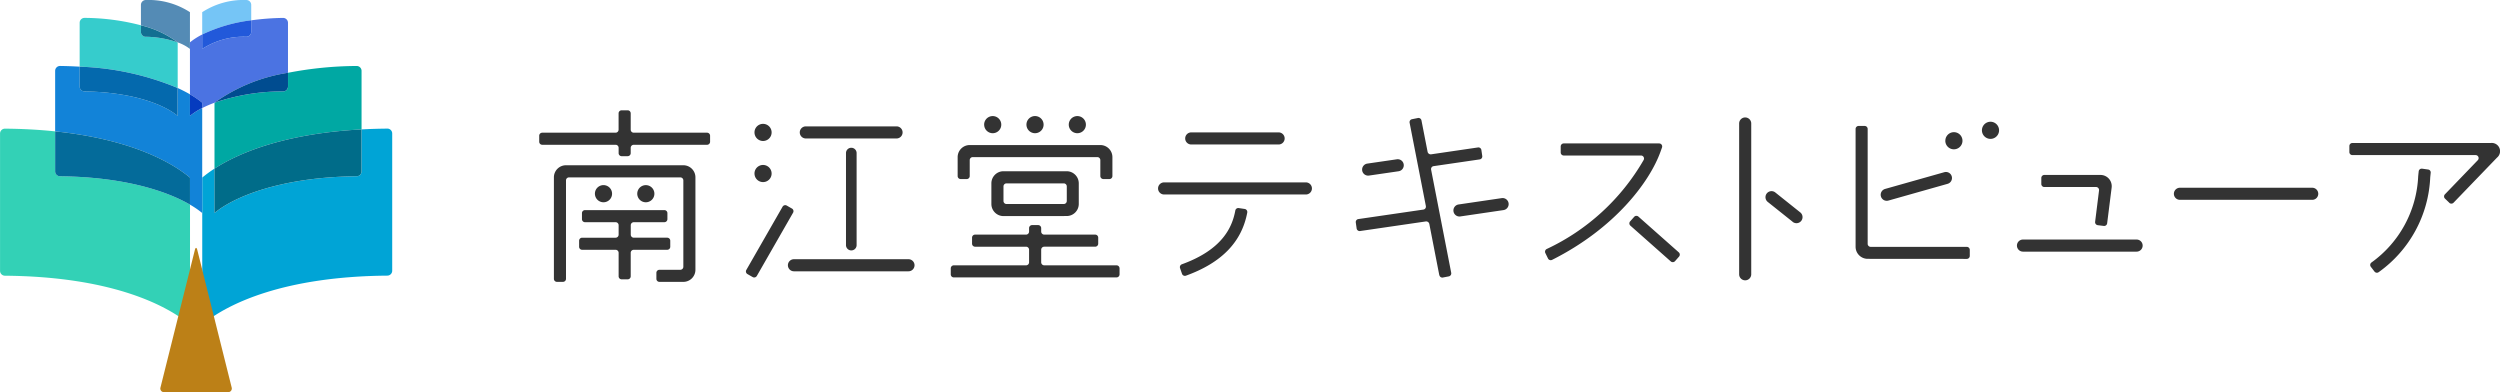
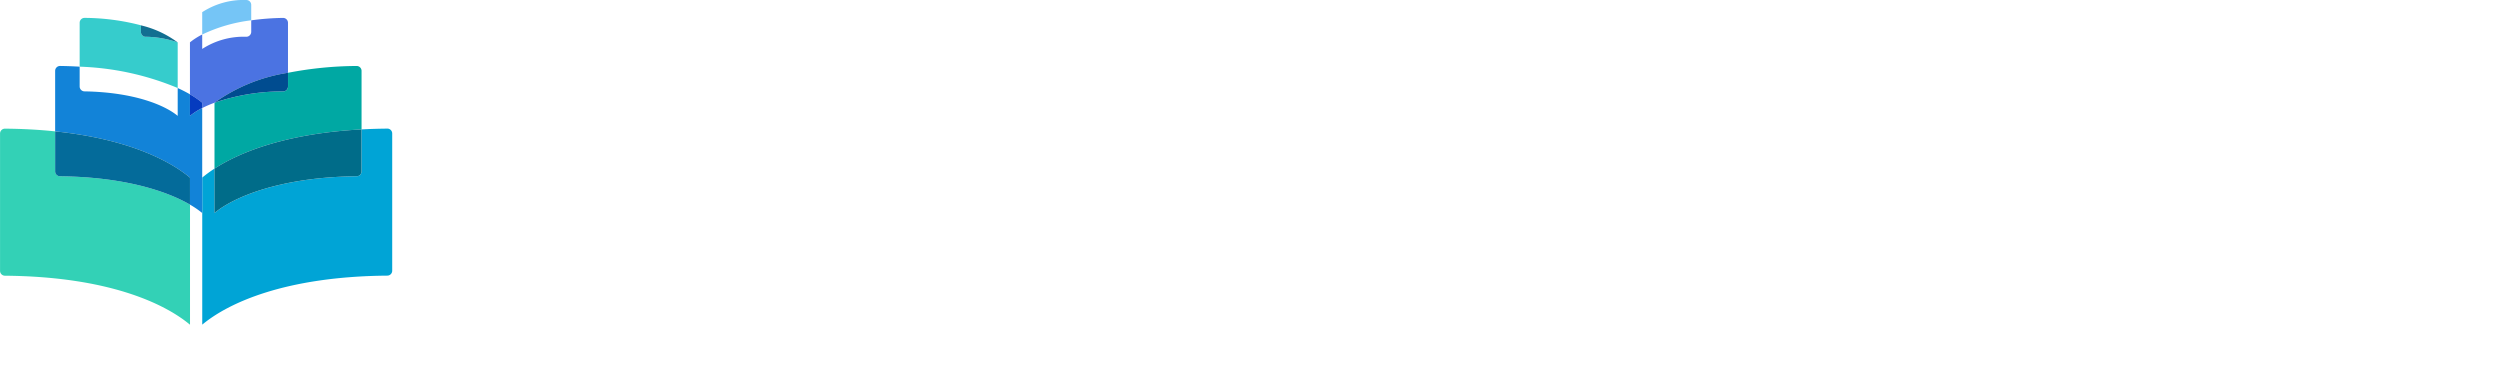
<svg xmlns="http://www.w3.org/2000/svg" id="Logo" width="255" height="40" viewBox="0 0 255 40">
-   <path id="Logotype" d="M67.26,28.75a.308.308,0,0,1-.308-.308v-.616a.308.308,0,0,1,.308-.308h2.132a.31.31,0,0,0,.309-.309V18.4a.308.308,0,0,0-.309-.308H58.04a.307.307,0,0,0-.308.308v10.04a.308.308,0,0,1-.309.308h-.617a.308.308,0,0,1-.308-.308V18.089a1.232,1.232,0,0,1,1.232-1.234H69.7a1.234,1.234,0,0,1,1.234,1.234v9.428A1.234,1.234,0,0,1,69.7,28.75ZM177.393,28V12.62a.617.617,0,1,1,1.233,0V28a.617.617,0,0,1-1.233,0Zm-113.985.492a.309.309,0,0,1-.308-.308v-2.4a.309.309,0,0,0-.307-.306H59.379a.308.308,0,0,1-.309-.308v-.616a.309.309,0,0,1,.309-.309h3.412a.31.31,0,0,0,.309-.309v-.964a.309.309,0,0,0-.309-.309H59.667a.31.31,0,0,1-.307-.308v-.617a.31.31,0,0,1,.307-.308h8.1a.31.31,0,0,1,.309.308v.617a.31.31,0,0,1-.309.308H64.646a.309.309,0,0,0-.308.309v.964a.309.309,0,0,0,.308.308h3.413a.309.309,0,0,1,.308.309v.616a.308.308,0,0,1-.308.308h-3.42a.309.309,0,0,0-.306.306v2.4a.309.309,0,0,1-.308.308Zm83.4-.424-1.017-5.223a.327.327,0,0,0-.364-.258l-6.7.978a.312.312,0,0,1-.35-.261l-.087-.611a.307.307,0,0,1,.26-.349l6.643-.969a.3.3,0,0,0,.248-.336l0-.011-1.661-8.508a.308.308,0,0,1,.242-.362l.605-.122a.309.309,0,0,1,.362.244l.625,3.2a.327.327,0,0,0,.363.259l4.775-.7a.307.307,0,0,1,.349.26h0l.089.61a.307.307,0,0,1-.259.349h0l-4.712.689a.3.3,0,0,0-.248.336l0,.011,2.053,10.533a.309.309,0,0,1-.243.362l-.606.118a.288.288,0,0,1-.059.006.311.311,0,0,1-.3-.252m-70.042.2-.534-.306a.309.309,0,0,1-.115-.422l3.7-6.453a.309.309,0,0,1,.42-.114l.535.306a.309.309,0,0,1,.115.42l-3.7,6.455a.312.312,0,0,1-.268.154.309.309,0,0,1-.154-.041Zm20.512.035a.309.309,0,0,1-.308-.308v-.617a.309.309,0,0,1,.308-.308h7.371a.309.309,0,0,0,.309-.31v-1.28a.309.309,0,0,0-.309-.31h-5.2a.308.308,0,0,1-.308-.308v-.617a.308.308,0,0,1,.308-.308h5.2a.311.311,0,0,0,.309-.311v-.353a.31.31,0,0,1,.31-.308h.618a.311.311,0,0,1,.307.308v.353a.311.311,0,0,0,.31.311h5.2a.308.308,0,0,1,.307.308v.616a.309.309,0,0,1-.307.308h-5.2a.31.31,0,0,0-.31.31v1.28a.31.31,0,0,0,.31.31h7.376a.31.31,0,0,1,.308.308v.617a.31.31,0,0,1-.308.308Zm23.279-.367-.2-.582a.31.31,0,0,1,.192-.393c4.14-1.5,5.131-3.783,5.447-5.488a.306.306,0,0,1,.349-.244l.607.091a.313.313,0,0,1,.262.353l0,.007c-.565,3.016-2.617,5.128-6.257,6.445a.3.3,0,0,1-.1.018.312.312,0,0,1-.3-.208Zm121.635-.227-.377-.492a.31.31,0,0,1,.057-.43,11.438,11.438,0,0,0,4.775-8.806c.018-.176.035-.341.053-.5a.307.307,0,0,1,.339-.271l.01,0,.612.087a.3.3,0,0,1,.262.337q-.024.218-.048.465a12.541,12.541,0,0,1-5.248,9.66.309.309,0,0,1-.435-.053l0,0Zm-161.217-.03a.617.617,0,0,1,0-1.234H92.665a.617.617,0,0,1,0,1.234Zm89.435-1.01-4.118-3.647a.31.31,0,0,1-.027-.435l.41-.461a.309.309,0,0,1,.435-.027l4.119,3.647a.309.309,0,0,1,.024.435l-.408.462a.308.308,0,0,1-.435.026m-12.523-.3-.271-.555a.309.309,0,0,1,.141-.41,22.358,22.358,0,0,0,9.89-9.085.309.309,0,0,0-.132-.417.315.315,0,0,0-.141-.034h-7.882a.308.308,0,0,1-.308-.307v-.617a.308.308,0,0,1,.308-.308h9.735a.307.307,0,0,1,.308.307.34.34,0,0,1-.017.105l-.147.412c-1.11,3.109-4.67,7.84-11.065,11.052a.314.314,0,0,1-.419-.141Zm32.609.038a1.234,1.234,0,0,1-1.234-1.233V13.152a.308.308,0,0,1,.307-.306h.619a.305.305,0,0,1,.306.306v11.72a.31.31,0,0,0,.308.307h9.8a.307.307,0,0,1,.308.306V26.1a.307.307,0,0,1-.308.307Zm15.841-.734a.617.617,0,1,1,0-1.234h11.588a.617.617,0,0,1,0,1.234Zm-120.054-.7V15.59a.542.542,0,0,1,1.083,0v9.387a.542.542,0,1,1-1.083,0m128.289-1.933-.608-.076a.309.309,0,0,1-.27-.345l.4-3.2a.312.312,0,0,0-.268-.347l-.039,0h-5.271a.309.309,0,0,1-.31-.309v-.614a.31.31,0,0,1,.31-.31h5.709a1.147,1.147,0,0,1,1.163,1.133,1.249,1.249,0,0,1-.01.173l-.457,3.628a.309.309,0,0,1-.306.271Zm-31.742-.434-2.532-2.019a.617.617,0,0,1,.769-.965l2.53,2.02a.617.617,0,0,1-.73,1l-.039-.031Zm-34.582-1.055h0a.614.614,0,0,1,.519-.7h0l4.414-.649a.617.617,0,0,1,.177,1.221l-4.413.649a.546.546,0,0,1-.09.007.616.616,0,0,1-.608-.53m-45.9.487a1.236,1.236,0,0,1-1.234-1.234V18.7a1.236,1.236,0,0,1,1.234-1.235H108.8a1.236,1.236,0,0,1,1.235,1.235v2.1a1.234,1.234,0,0,1-1.235,1.234Zm0-3.03V20.5a.308.308,0,0,0,.308.308h5.842a.308.308,0,0,0,.307-.308V19.012a.308.308,0,0,0-.307-.308h-5.842a.308.308,0,0,0-.308.308m147.479,1.673-.445-.428a.307.307,0,0,1-.009-.435h0l3.354-3.482a.308.308,0,0,0-.222-.521H239.942a.309.309,0,0,1-.307-.308v-.618a.309.309,0,0,1,.307-.308h14.119a.843.843,0,0,1,.634,1.491l-4.434,4.6a.307.307,0,0,1-.433.01l0,0ZM65,19.758a.874.874,0,1,1,.875.873h0A.874.874,0,0,1,65,19.758m-4.319,0a.875.875,0,1,1,.875.873h0a.876.876,0,0,1-.874-.873m131.172.274a.616.616,0,0,1,.425-.761l6.038-1.707a.616.616,0,1,1,.337,1.186l-6.039,1.708a.616.616,0,0,1-.761-.426m30.524.35a.617.617,0,1,1,0-1.233h13.443a.617.617,0,1,1,0,1.233Zm-103.639-.545a.617.617,0,0,1,0-1.234H133.2a.617.617,0,0,1,0,1.234ZM76.957,17.7a.874.874,0,1,1,.875.873h0a.874.874,0,0,1-.873-.873m35.584.562a.308.308,0,0,1-.309-.308V16.333a.308.308,0,0,0-.308-.309H99.22a.308.308,0,0,0-.308.309v1.623a.308.308,0,0,1-.308.308h-.616a.308.308,0,0,1-.308-.308V16.024a1.234,1.234,0,0,1,1.232-1.23h13.32a1.233,1.233,0,0,1,1.234,1.23v1.932a.308.308,0,0,1-.307.308Zm26.4-.876a.616.616,0,0,1,.521-.7l3.014-.439a.617.617,0,0,1,.7.52h0a.616.616,0,0,1-.522.7l-3.015.439a.617.617,0,0,1-.7-.521ZM63.408,15.93a.309.309,0,0,1-.308-.308v-.547a.308.308,0,0,0-.307-.308H55.309A.31.31,0,0,1,55,14.459v-.617a.31.31,0,0,1,.309-.308H62.79a.308.308,0,0,0,.306-.307V11.558a.31.31,0,0,1,.312-.308h.616a.31.31,0,0,1,.308.308v1.669a.308.308,0,0,0,.307.307h7.482a.31.31,0,0,1,.308.308v.617a.31.31,0,0,1-.308.308H64.639a.308.308,0,0,0-.307.308v.546a.309.309,0,0,1-.308.308Zm135.017-1.575a.874.874,0,1,1,.875.874h0a.874.874,0,0,1-.878-.869l0-.01Zm-76.918.382a.617.617,0,1,1,0-1.234h8.911a.617.617,0,1,1,0,1.234Zm-44.55-1.232a.874.874,0,1,1,.874.875h0a.873.873,0,0,1-.873-.874Zm125.2-.213a.874.874,0,1,1,.875.873h0a.875.875,0,0,1-.875-.872Zm-119.963.831a.617.617,0,0,1,0-1.234h9.253a.617.617,0,1,1,0,1.234Zm26.82-1.409a.874.874,0,1,1,.875.873h0a.875.875,0,0,1-.874-.873m-4.318,0a.875.875,0,1,1,.876.873h0a.876.876,0,0,1-.875-.873m-4.316,0a.874.874,0,1,1,.875.873h0a.873.873,0,0,1-.871-.873Z" transform="translate(0 0.001)" fill="#333" />
  <g id="Logomark" transform="translate(0 0)">
    <path id="パス_232" data-name="パス 232" d="M5.625,17.48V13.4c-1.568-.163-3.271-.262-5.121-.277a.5.5,0,0,0-.5.5v14a.5.5,0,0,0,.5.5c10.42.084,16.233,2.79,18.877,5V20.87c-2.433-1.417-6.82-2.821-13.252-2.891a.5.5,0,0,1-.5-.5" fill="#33d1b6" />
    <path id="パス_233" data-name="パス 233" d="M39.5,13.118c-.909.008-1.781.037-2.621.082v4.279a.5.5,0,0,1-.5.5c-7.742.084-12.53,2.1-14.5,3.747V17.2a13.006,13.006,0,0,0-1.25.914v15c2.643-2.207,8.456-4.914,18.876-5a.5.5,0,0,0,.5-.5v-14a.5.5,0,0,0-.5-.5" fill="#00a4d6" />
    <path id="パス_234" data-name="パス 234" d="M20.625,11.021a6.772,6.772,0,0,0-1.25.8V9.62q-.557-.324-1.25-.642V11.82c-1.3-1.087-4.439-2.414-9.5-2.5a.5.5,0,0,1-.5-.5V6.8c-.645-.036-1.3-.064-2-.072a.5.5,0,0,0-.5.5V13.4c7.258.754,11.577,2.905,13.75,4.72V20.87a9.314,9.314,0,0,1,1.25.856Z" fill="#1283d8" />
    <path id="パス_235" data-name="パス 235" d="M5.625,13.4V17.48a.5.5,0,0,0,.5.5c6.432.07,10.819,1.474,13.252,2.891V18.117C17.2,16.3,12.883,14.151,5.625,13.4" fill="#046b9a" />
    <path id="パス_236" data-name="パス 236" d="M28.879,9.324a21.345,21.345,0,0,0-7,1.156V17.2c2.741-1.777,7.516-3.6,15-4V7.23a.5.5,0,0,0-.5-.5,37.577,37.577,0,0,0-7,.695v1.4a.5.5,0,0,1-.5.5" fill="#00a8a3" />
    <path id="パス_237" data-name="パス 237" d="M21.875,21.726c1.972-1.647,6.76-3.664,14.5-3.747a.5.5,0,0,0,.5-.5V13.2c-7.484.4-12.259,2.226-15,4Z" fill="#006c89" />
    <path id="パス_238" data-name="パス 238" d="M18.125,4.325a10.392,10.392,0,0,0-3.265-.576.505.505,0,0,1-.485-.5V2.58a23.193,23.193,0,0,0-5.738-.756.5.5,0,0,0-.512.5V6.8a28.3,28.3,0,0,1,10,2.177Z" fill="#36cccc" />
-     <path id="パス_239" data-name="パス 239" d="M8.621,9.324c5.065.082,8.2,1.41,9.5,2.5V8.978a28.277,28.277,0,0,0-10-2.176V8.824a.5.5,0,0,0,.5.5" fill="#0469ad" />
    <path id="パス_240" data-name="パス 240" d="M19.375,9.62a9.314,9.314,0,0,1,1.25.856v.545a11.793,11.793,0,0,1,1.25-.542v0a17.491,17.491,0,0,1,7.5-3.052v-5.1a.5.5,0,0,0-.512-.5,26.471,26.471,0,0,0-3.238.247V3.25a.505.505,0,0,1-.485.5,7.785,7.785,0,0,0-4.515,1.242V3.521a6.772,6.772,0,0,0-1.25.8Z" fill="#4b73e2" />
    <path id="パス_241" data-name="パス 241" d="M19.375,9.62v2.2a6.772,6.772,0,0,1,1.25-.8v-.545a9.314,9.314,0,0,0-1.25-.856" fill="#053bbf" />
    <path id="パス_242" data-name="パス 242" d="M21.875,10.479a21.375,21.375,0,0,1,7-1.155.5.5,0,0,0,.5-.5v-1.4a17.489,17.489,0,0,0-7.5,3.053Z" fill="#004c90" />
-     <path id="パス_243" data-name="パス 243" d="M18.125,4.325a4.4,4.4,0,0,1,1.25.666V1.241A7.764,7.764,0,0,0,14.892,0a.5.5,0,0,0-.517.5V2.58a10.219,10.219,0,0,1,3.75,1.74Z" fill="#548bb5" />
    <path id="パス_244" data-name="パス 244" d="M14.86,3.749a10.392,10.392,0,0,1,3.265.576v0a10.219,10.219,0,0,0-3.75-1.74v.67a.506.506,0,0,0,.485.5" fill="#126f91" />
    <path id="パス_245" data-name="パス 245" d="M25.625.5a.5.5,0,0,0-.518-.5,7.748,7.748,0,0,0-4.482,1.241V3.521a16.019,16.019,0,0,1,5-1.449Z" fill="#75c5f6" />
-     <path id="パス_246" data-name="パス 246" d="M25.14,3.749a.506.506,0,0,0,.485-.5V2.071a15.989,15.989,0,0,0-5,1.45v1.47A7.785,7.785,0,0,1,25.14,3.749" fill="#2259da" />
-     <path id="パス_247" data-name="パス 247" d="M20.121,25.485c-.067-.267-.176-.267-.243,0l-3.507,14.03A.372.372,0,0,0,16.75,40h6.5a.372.372,0,0,0,.378-.485Z" fill="#bc8017" />
  </g>
</svg>